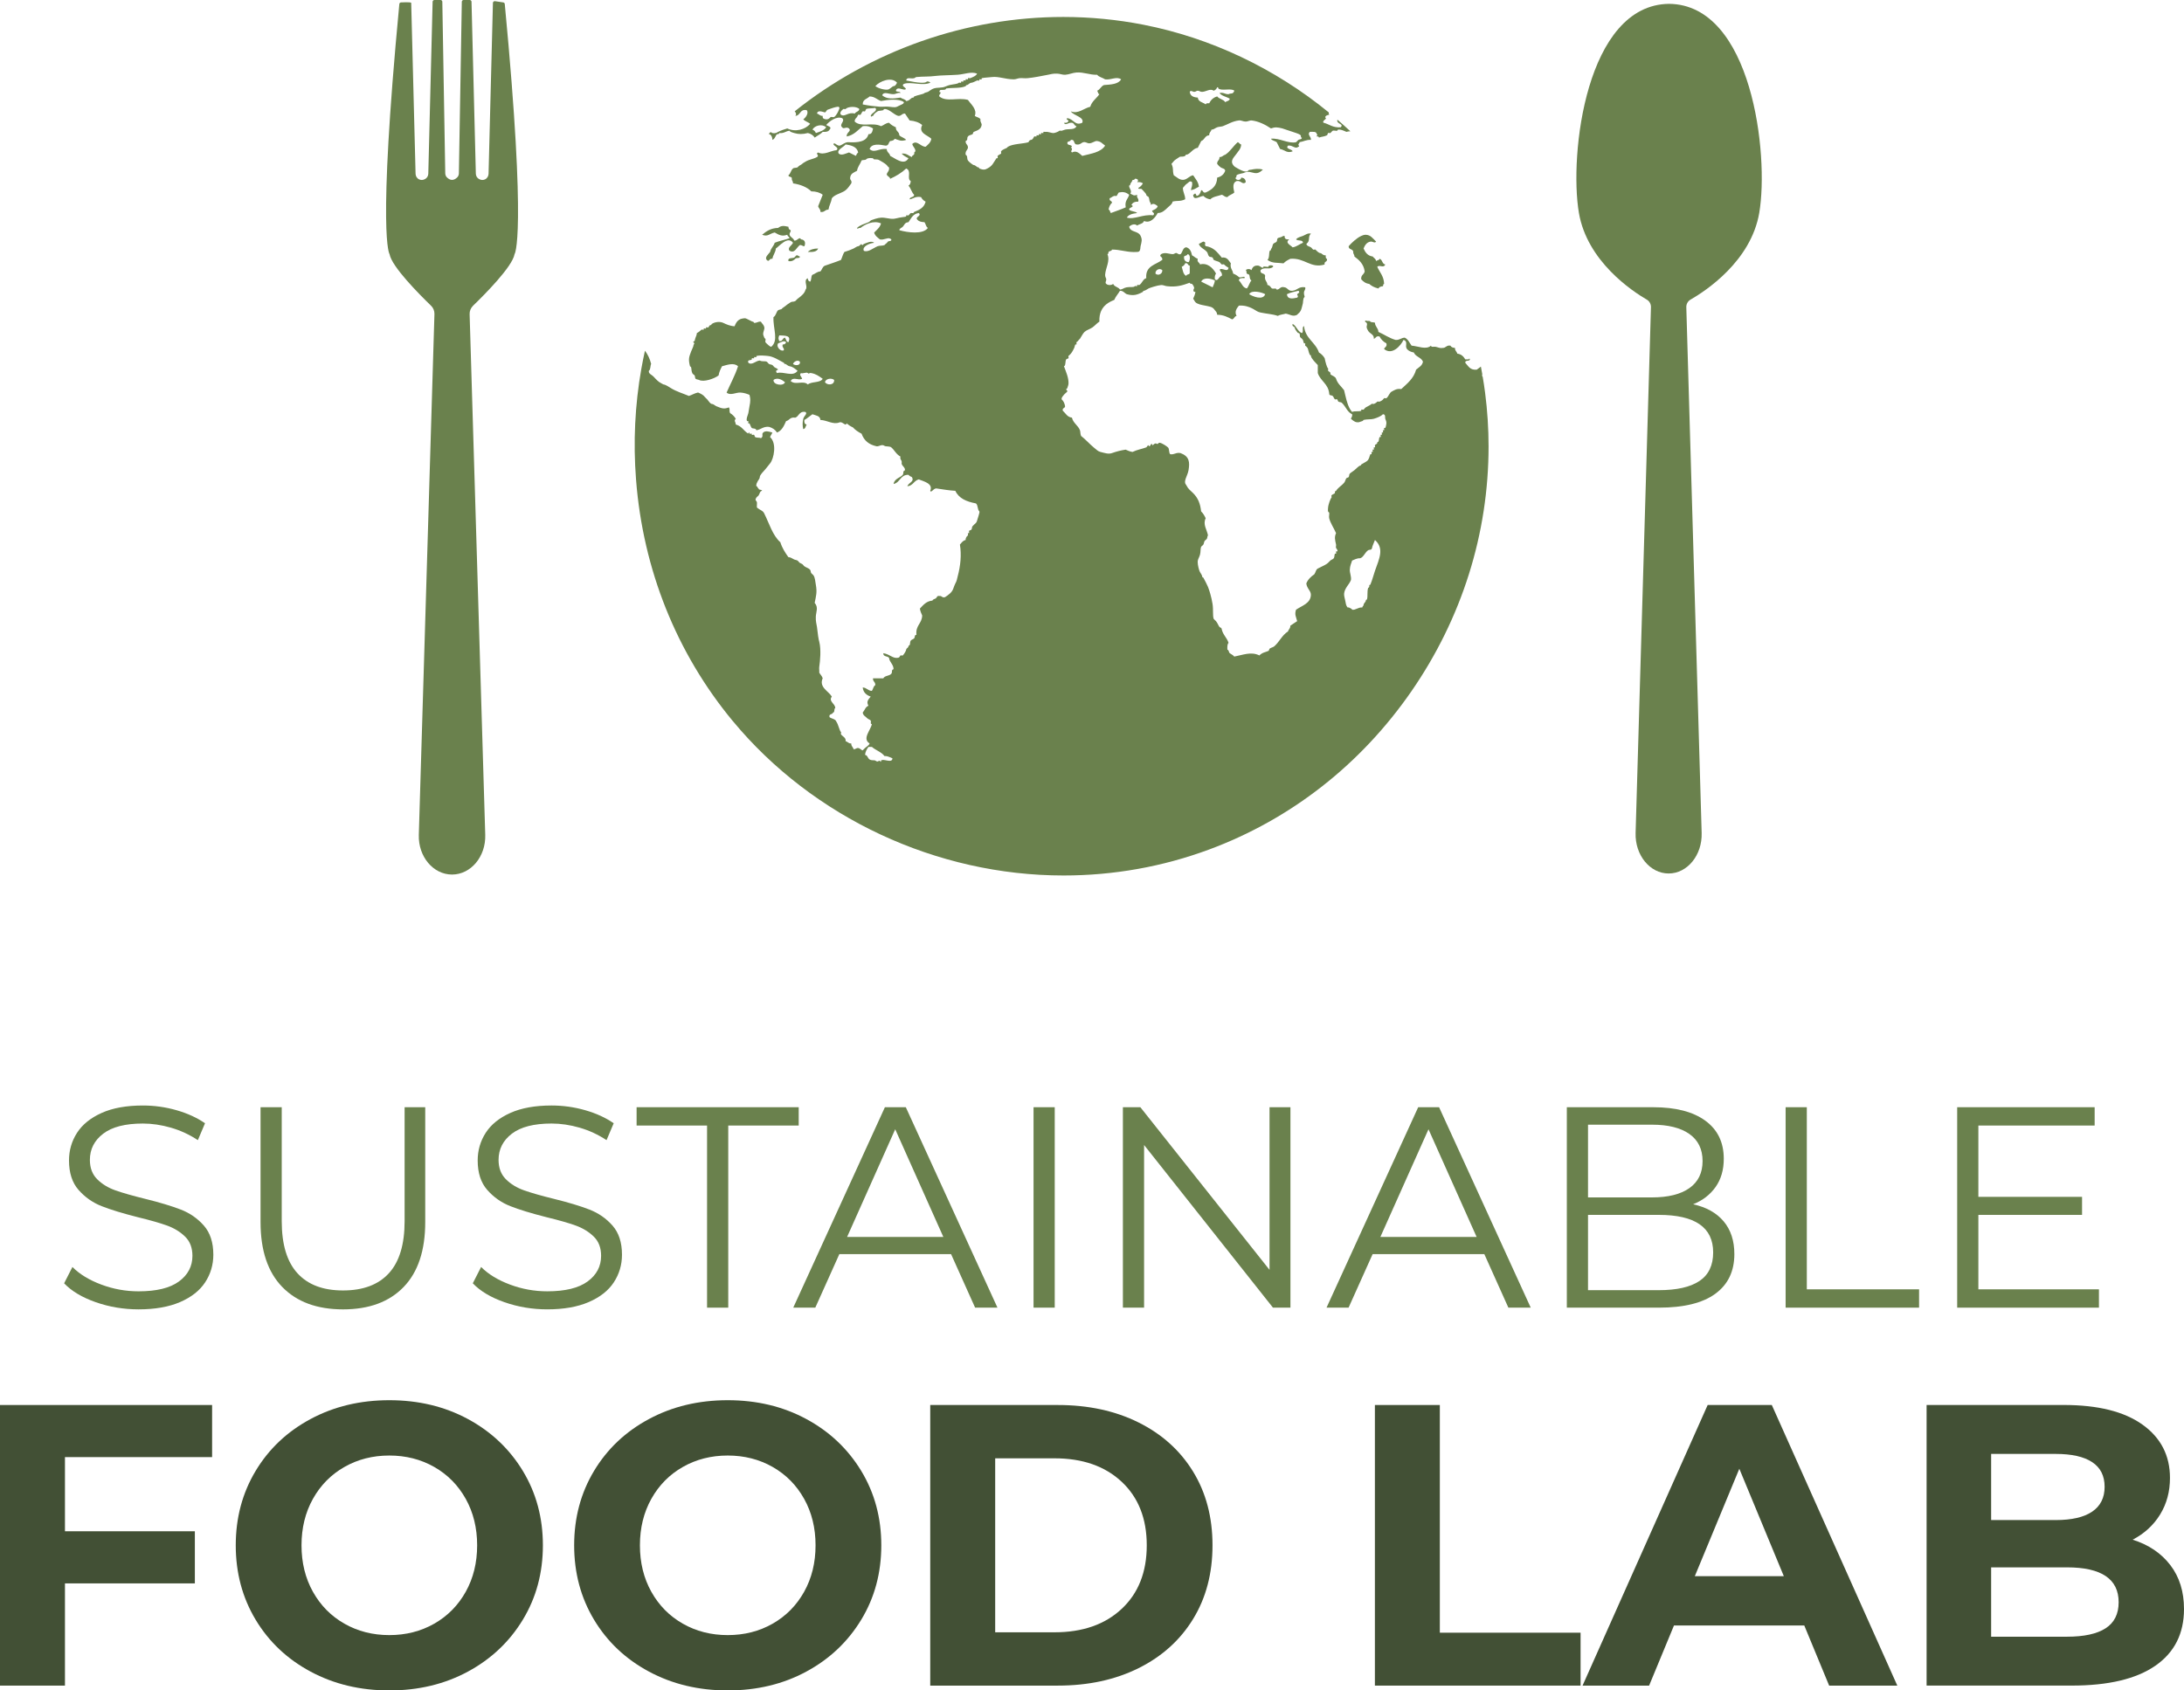
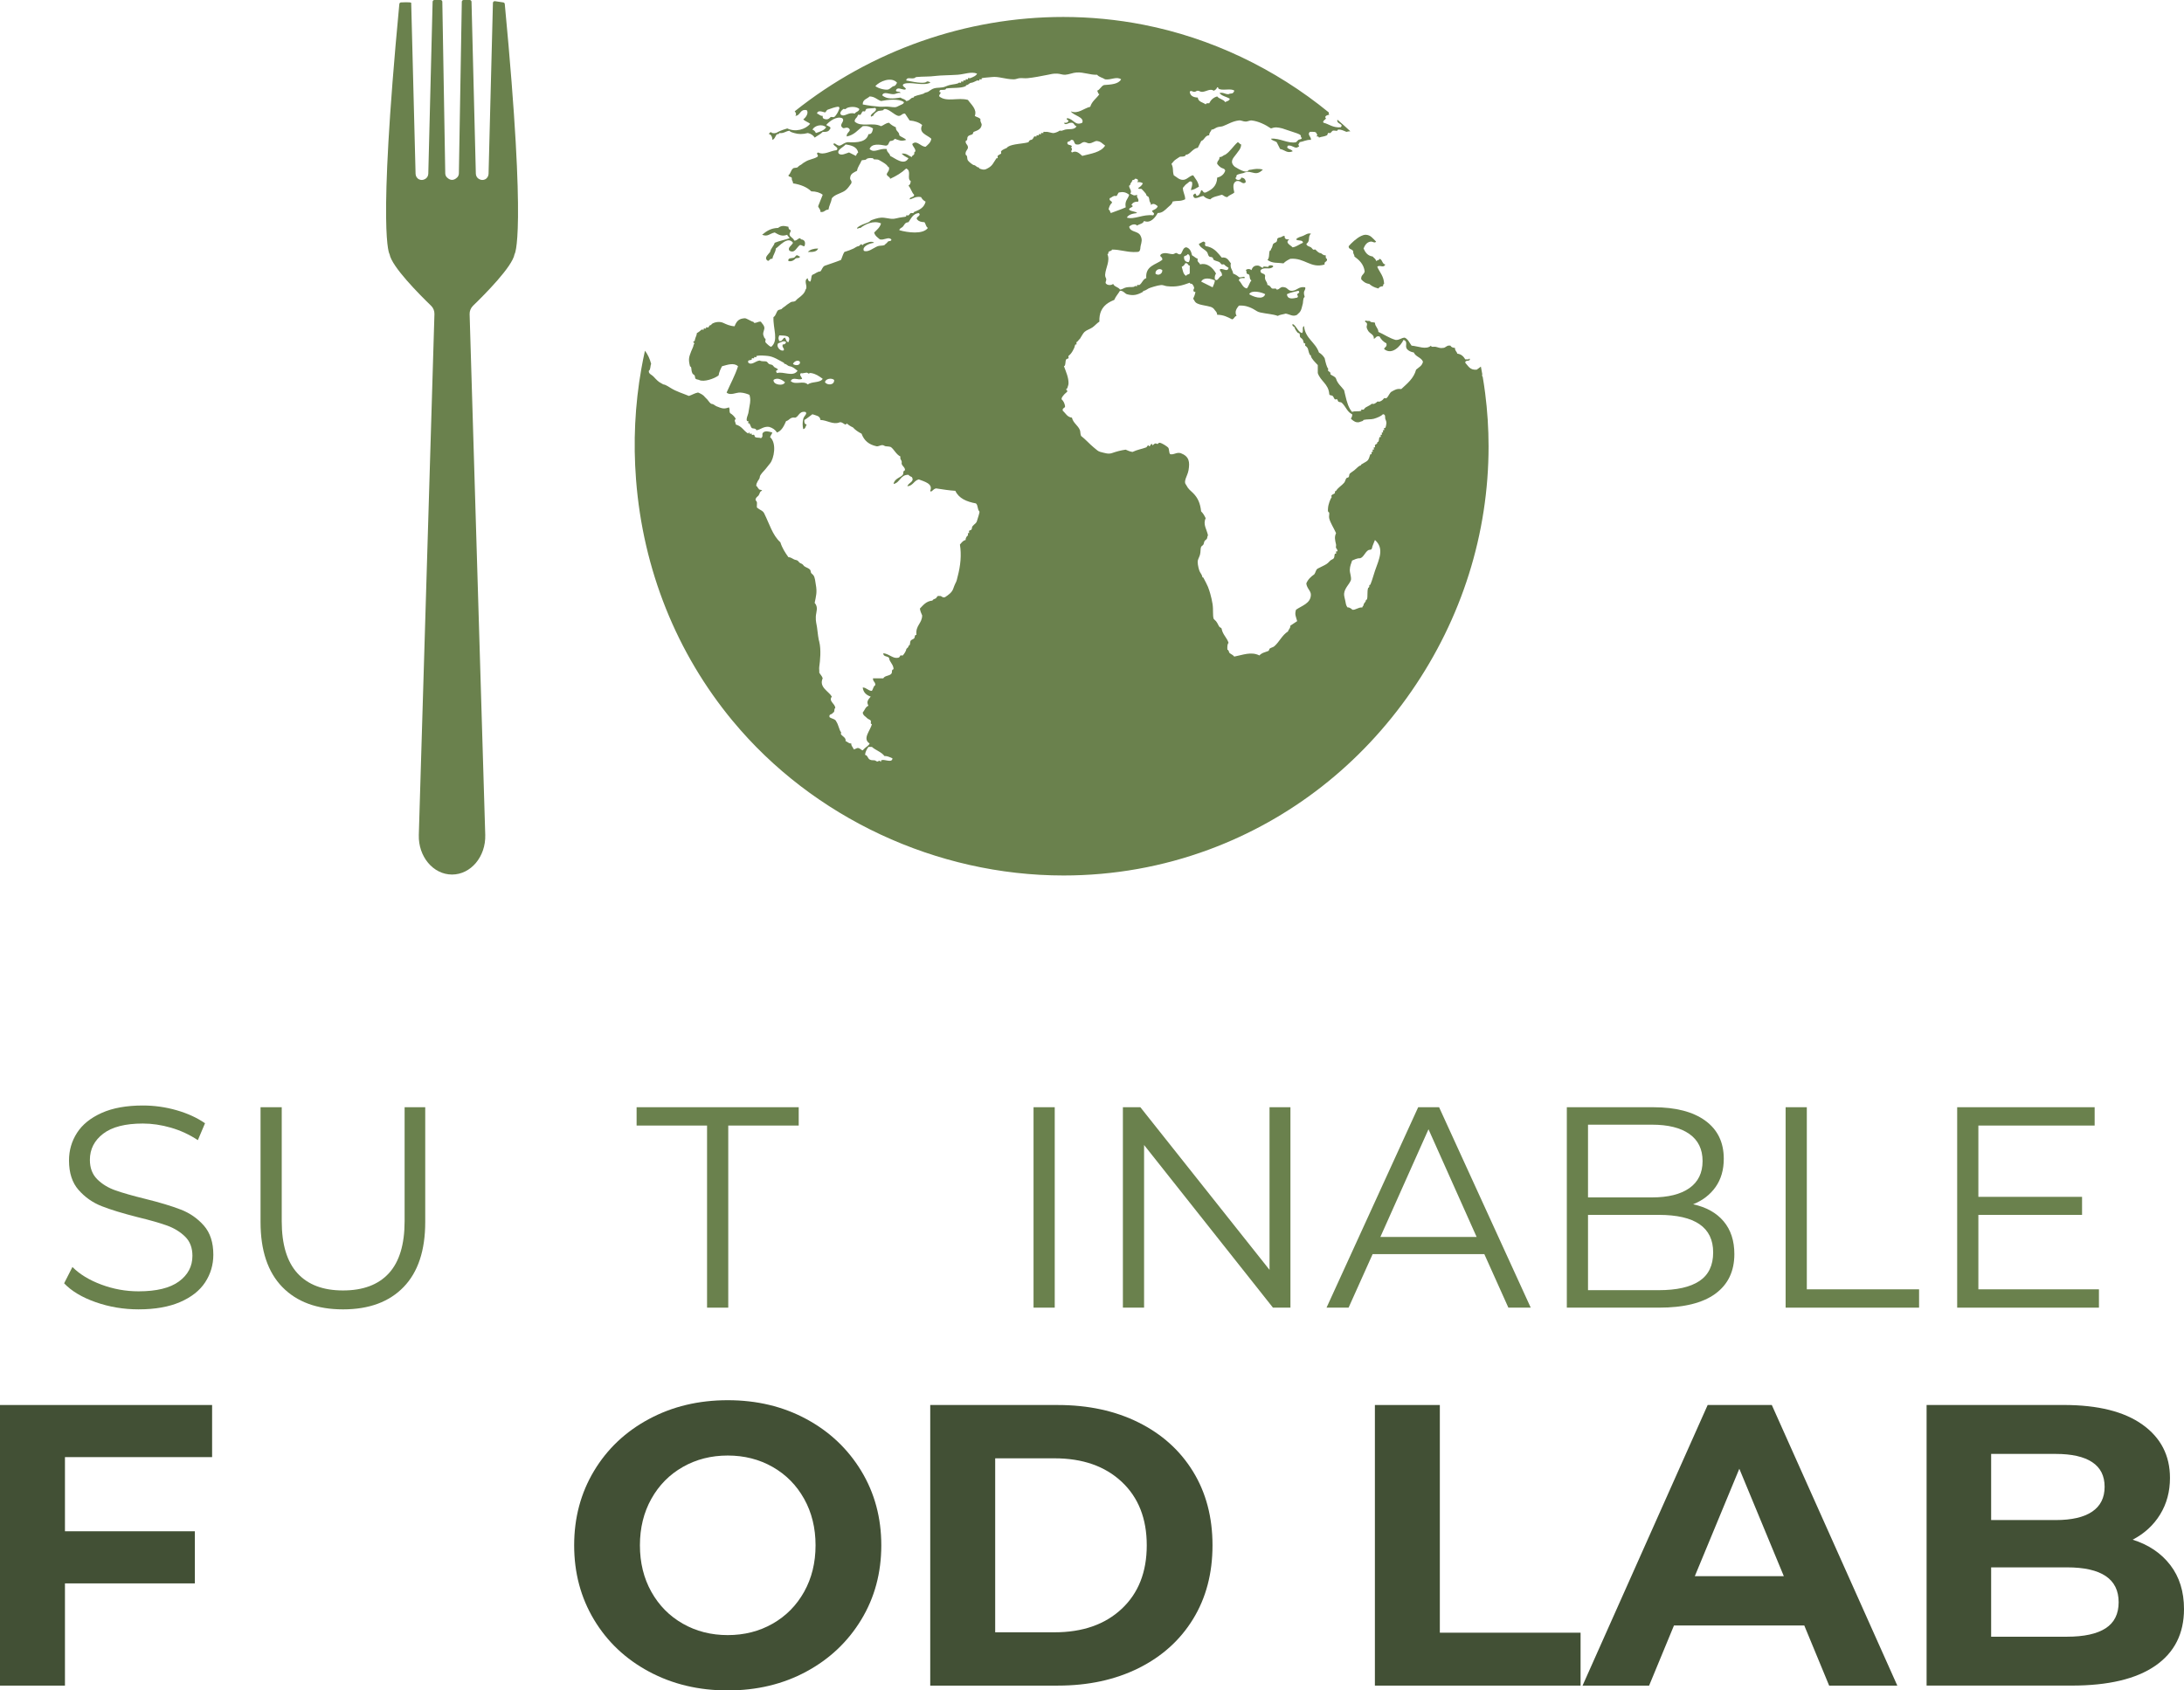
<svg xmlns="http://www.w3.org/2000/svg" id="Layer_2" data-name="Layer 2" viewBox="0 0 1758.2 1361.18">
  <defs>
    <style> .cls-1 { fill: #6a814d; } .cls-2 { fill: #425035; } .cls-3 { fill: none; } </style>
  </defs>
  <g id="Layer_1-2" data-name="Layer 1">
    <g>
      <path class="cls-3" d="m622.01,1181.23c-10.77-6.13-22.82-9.2-36.16-9.2s-25.39,3.06-36.15,9.2c-10.77,6.13-19.2,14.69-25.34,25.66-6.13,10.97-9.2,23.46-9.2,37.44s3.07,26.47,9.2,37.44c6.14,10.97,14.57,19.53,25.34,25.66,10.76,6.14,22.81,9.2,36.15,9.2s25.39-3.06,36.16-9.2c10.76-6.13,19.2-14.69,25.34-25.66,6.13-10.97,9.2-23.45,9.2-37.44s-3.07-26.47-9.2-37.44c-6.14-10.97-14.58-19.53-25.34-25.66Z" />
      <path class="cls-3" d="m902.99,1193.17c-13.44-12.59-31.47-18.89-54.06-18.89h-47.78v140.09h47.78c22.59,0,40.61-6.29,54.06-18.88,13.46-12.59,20.18-29.64,20.18-51.16s-6.72-38.57-20.18-51.16Z" />
      <path class="cls-3" d="m1193.43,292.14c-1.46-.65-1.84-.27-1.81.39.04.21.08.42.13.63.25.83.78,1.72.76,1.74-.1.08-.22.18-.36.29.39,2.01.76,4.02,1.12,6.04.28-1.7,1.07-4.01,1.08-5.41.01-.81-1.54-2.08-.92-3.68Z" />
      <path class="cls-3" d="m349.58,1181.23c-10.77-6.13-22.82-9.2-36.16-9.2s-25.39,3.06-36.15,9.2c-10.77,6.13-19.2,14.69-25.34,25.66-6.13,10.97-9.2,23.46-9.2,37.44s3.07,26.47,9.2,37.44c6.14,10.97,14.57,19.53,25.34,25.66,10.76,6.14,22.81,9.2,36.15,9.2s25.39-3.06,36.16-9.2c10.76-6.13,19.2-14.69,25.34-25.66,6.13-10.97,9.2-23.45,9.2-37.44s-3.07-26.47-9.2-37.44c-6.14-10.97-14.58-19.53-25.34-25.66Z" />
      <path class="cls-3" d="m1379.15,1008.47c0-20.14-14.6-30.2-43.8-30.2h-56.95v60.63h56.95c14.44,0,25.35-2.45,32.74-7.37,7.37-4.92,11.06-12.6,11.06-23.06Z" />
      <path class="cls-3" d="m1360.02,956.7c7.07-4.99,10.61-12.25,10.61-21.78s-3.54-16.79-10.61-21.79-17.14-7.5-30.2-7.5h-51.42v58.56h51.42c13.06,0,23.13-2.49,30.2-7.5Z" />
      <polygon class="cls-3" points="1111.25 996.02 1188.72 996.02 1149.98 909.32 1111.25 996.02" />
-       <polygon class="cls-3" points="720.68 909.32 681.95 996.02 759.42 996.02 720.68 909.32" />
      <path class="cls-3" d="m1663.95,1262.09h-61.01v55.84h61.01c13.77,0,24.16-2.26,31.15-6.78,6.99-4.52,10.49-11.51,10.49-20.98,0-18.72-13.87-28.08-41.64-28.08Z" />
      <polygon class="cls-3" points="1364.4 1269.19 1436.06 1269.19 1400.23 1182.68 1364.4 1269.19" />
      <path class="cls-3" d="m1684.28,1217.22c6.68-4.52,10.01-11.19,10.01-20.01s-3.34-15.44-10.01-19.85c-6.68-4.41-16.46-6.62-29.37-6.62h-51.97v53.26h51.97c12.91,0,22.69-2.26,29.37-6.78Z" />
      <path class="cls-1" d="m145.55,974c-7.3-2.84-16.86-5.72-28.7-8.65-9.99-2.45-17.95-4.73-23.86-6.8-5.92-2.08-10.83-5.08-14.75-9-3.93-3.92-5.88-9.11-5.88-15.56,0-8.61,3.57-15.64,10.72-21.1,7.14-5.45,17.78-8.18,31.94-8.18,7.37,0,14.9,1.12,22.59,3.34,7.69,2.23,14.91,5.58,21.68,10.03l5.76-13.6c-6.45-4.45-14.1-7.96-22.93-10.49s-17.86-3.8-27.09-3.8c-13.22,0-24.3,1.99-33.2,5.99-8.92,4-15.53,9.34-19.83,16.03-4.3,6.69-6.45,14.11-6.45,22.25,0,10,2.57,17.91,7.72,23.75,5.15,5.84,11.33,10.19,18.56,13.03,7.22,2.85,16.9,5.8,29.05,8.88,10.14,2.46,18.06,4.73,23.75,6.8,5.68,2.08,10.49,5.04,14.41,8.88,3.92,3.84,5.87,8.99,5.87,15.44,0,8.46-3.61,15.33-10.84,20.64-7.22,5.3-18.06,7.95-32.51,7.95-10.29,0-20.28-1.8-29.97-5.42-9.69-3.61-17.45-8.33-23.28-14.18l-6.69,13.14c5.99,6.3,14.48,11.37,25.47,15.22,10.99,3.84,22.48,5.76,34.47,5.76,13.22,0,24.36-1.96,33.44-5.88,9.06-3.92,15.79-9.22,20.17-15.91,4.38-6.69,6.57-14.1,6.57-22.25,0-9.83-2.54-17.64-7.61-23.41-5.07-5.76-11.26-10.06-18.56-12.91Z" />
      <path class="cls-1" d="m276.17,1054.35c20.9,0,37.15-6,48.75-17.99,11.61-11.99,17.41-29.43,17.41-52.34v-92.45h-16.6v91.76c0,18.75-4.23,32.74-12.69,41.96-8.45,9.22-20.75,13.83-36.88,13.83s-28.21-4.61-36.67-13.83-12.68-23.21-12.68-41.96v-91.76h-17.06v92.45c0,22.91,5.84,40.34,17.53,52.34,11.68,11.99,27.97,17.99,48.88,17.99Z" />
-       <path class="cls-1" d="m494.15,1032.56c4.38-6.69,6.57-14.1,6.57-22.25,0-9.83-2.54-17.64-7.61-23.41-5.07-5.76-11.26-10.06-18.56-12.91-7.3-2.84-16.86-5.72-28.7-8.65-9.99-2.45-17.95-4.73-23.86-6.8-5.92-2.08-10.83-5.08-14.75-9-3.93-3.92-5.88-9.11-5.88-15.56,0-8.61,3.57-15.64,10.72-21.1,7.14-5.45,17.78-8.18,31.94-8.18,7.37,0,14.9,1.12,22.59,3.34,7.69,2.23,14.91,5.58,21.68,10.03l5.76-13.6c-6.45-4.45-14.1-7.96-22.93-10.49s-17.86-3.8-27.09-3.8c-13.22,0-24.3,1.99-33.2,5.99-8.92,4-15.53,9.34-19.83,16.03-4.3,6.69-6.45,14.11-6.45,22.25,0,10,2.57,17.91,7.72,23.75,5.15,5.84,11.33,10.19,18.56,13.03,7.22,2.85,16.9,5.8,29.05,8.88,10.14,2.46,18.06,4.73,23.75,6.8,5.68,2.08,10.49,5.04,14.41,8.88,3.92,3.84,5.87,8.99,5.87,15.44,0,8.46-3.61,15.33-10.84,20.64-7.22,5.3-18.06,7.95-32.51,7.95-10.29,0-20.28-1.8-29.97-5.42-9.69-3.61-17.45-8.33-23.28-14.18l-6.69,13.14c5.99,6.3,14.48,11.37,25.47,15.22,10.99,3.84,22.48,5.76,34.47,5.76,13.22,0,24.36-1.96,33.44-5.88,9.06-3.92,15.79-9.22,20.17-15.91Z" />
      <polygon class="cls-1" points="586.27 1052.97 586.27 906.33 642.99 906.33 642.99 891.57 512.49 891.57 512.49 906.33 569.21 906.33 569.21 1052.97 586.27 1052.97" />
-       <path class="cls-1" d="m675.72,1009.85h89.92l19.36,43.11h17.99l-73.78-161.39h-16.83l-73.78,161.39h17.75l19.36-43.11Zm44.96-100.53l38.74,86.7h-77.47l38.73-86.7Z" />
      <rect class="cls-1" x="832.04" y="891.57" width="17.06" height="161.39" />
      <polygon class="cls-1" points="1022.02 1022.53 918.03 891.57 903.97 891.57 903.97 1052.97 921.03 1052.97 921.03 922 1024.78 1052.97 1038.85 1052.97 1038.85 891.57 1022.02 891.57 1022.02 1022.53" />
      <path class="cls-1" d="m1214.31,1052.97h17.99l-73.78-161.39h-16.83l-73.78,161.39h17.75l19.36-43.11h89.92l19.36,43.11Zm-103.05-56.95l38.73-86.7,38.74,86.7h-77.47Z" />
      <path class="cls-1" d="m1380.89,1041.78c10.22-7.45,15.33-18.1,15.33-31.93,0-10.76-2.87-19.56-8.64-26.4s-13.94-11.41-24.55-13.72c7.68-3.08,13.71-7.73,18.1-13.95,4.38-6.23,6.57-13.79,6.57-22.71,0-13.22-4.95-23.43-14.87-30.66-9.91-7.22-23.86-10.83-41.85-10.83h-69.63v161.39h74.25c19.97,0,35.08-3.73,45.3-11.18Zm-102.48-136.15h51.42c13.06,0,23.13,2.5,30.2,7.5s10.61,12.26,10.61,21.79-3.54,16.79-10.61,21.78c-7.07,5-17.14,7.5-30.2,7.5h-51.42v-58.56Zm0,133.26v-60.63h56.95c29.2,0,43.8,10.07,43.8,30.2,0,10.46-3.69,18.14-11.06,23.06-7.39,4.92-18.29,7.37-32.74,7.37h-56.95Z" />
      <polygon class="cls-1" points="1454.55 891.57 1437.49 891.57 1437.49 1052.97 1544.93 1052.97 1544.93 1038.21 1454.55 1038.21 1454.55 891.57" />
      <polygon class="cls-1" points="1689.72 1038.21 1592.66 1038.21 1592.66 978.27 1676.13 978.27 1676.13 963.74 1592.66 963.74 1592.66 906.33 1686.27 906.33 1686.27 891.57 1575.6 891.57 1575.6 1052.97 1689.72 1052.97 1689.72 1038.21" />
      <polygon class="cls-2" points="0 1357.31 52.29 1357.31 52.29 1275 156.87 1275 156.87 1233.03 52.29 1233.03 52.29 1173.32 170.75 1173.32 170.75 1131.36 0 1131.36 0 1357.31" />
-       <path class="cls-2" d="m376.69,1142.66c-18.71-10.11-39.81-15.17-63.27-15.17s-44.59,5.06-63.42,15.17c-18.84,10.11-33.58,24.05-44.23,41.8-10.65,17.75-15.98,37.72-15.98,59.88s5.33,42.12,15.98,59.88c10.65,17.75,25.39,31.69,44.23,41.8,18.83,10.12,39.96,15.17,63.42,15.17s44.55-5.05,63.27-15.17c18.72-10.11,33.46-24.05,44.23-41.8,10.76-17.75,16.13-37.71,16.13-59.88s-5.37-42.12-16.13-59.88c-10.77-17.75-25.5-31.69-44.23-41.8Zm-1.77,139.12c-6.14,10.97-14.58,19.53-25.34,25.66-10.77,6.14-22.82,9.2-36.16,9.2s-25.39-3.06-36.15-9.2c-10.77-6.13-19.2-14.69-25.34-25.66-6.13-10.97-9.2-23.45-9.2-37.44s3.07-26.47,9.2-37.44c6.14-10.97,14.57-19.53,25.34-25.66,10.76-6.13,22.81-9.2,36.15-9.2s25.39,3.06,36.16,9.2c10.76,6.13,19.2,14.69,25.34,25.66,6.13,10.97,9.2,23.46,9.2,37.44s-3.07,26.47-9.2,37.44Z" />
      <path class="cls-2" d="m649.12,1142.66c-18.71-10.11-39.81-15.17-63.27-15.17s-44.59,5.06-63.42,15.17c-18.84,10.11-33.58,24.05-44.23,41.8-10.65,17.75-15.98,37.72-15.98,59.88s5.33,42.12,15.98,59.88c10.65,17.75,25.39,31.69,44.23,41.8,18.83,10.12,39.96,15.17,63.42,15.17s44.55-5.05,63.27-15.17c18.72-10.11,33.46-24.05,44.23-41.8,10.76-17.75,16.13-37.71,16.13-59.88s-5.37-42.12-16.13-59.88c-10.77-17.75-25.5-31.69-44.23-41.8Zm-1.77,139.12c-6.14,10.97-14.58,19.53-25.34,25.66-10.77,6.14-22.82,9.2-36.16,9.2s-25.39-3.06-36.15-9.2c-10.77-6.13-19.2-14.69-25.34-25.66-6.13-10.97-9.2-23.45-9.2-37.44s3.07-26.47,9.2-37.44c6.14-10.97,14.57-19.53,25.34-25.66,10.76-6.13,22.81-9.2,36.15-9.2s25.39,3.06,36.16,9.2c10.76,6.13,19.2,14.69,25.34,25.66,6.13,10.97,9.2,23.46,9.2,37.44s-3.07,26.47-9.2,37.44Z" />
      <path class="cls-2" d="m916.56,1145.4c-18.83-9.36-40.51-14.04-65.04-14.04h-102.65v225.95h102.65c24.53,0,46.21-4.68,65.04-14.04,18.83-9.36,33.46-22.54,43.9-39.54,10.43-17,15.65-36.8,15.65-59.39s-5.22-42.39-15.65-59.39c-10.44-17-25.07-30.18-43.9-39.54Zm-13.56,150.1c-13.44,12.59-31.47,18.88-54.06,18.88h-47.78v-140.09h47.78c22.59,0,40.61,6.3,54.06,18.89,13.46,12.59,20.18,29.65,20.18,51.16s-6.72,38.57-20.18,51.16Z" />
      <polygon class="cls-2" points="1159.12 1131.36 1106.84 1131.36 1106.84 1357.31 1272.42 1357.31 1272.42 1314.7 1159.12 1314.7 1159.12 1131.36" />
      <path class="cls-2" d="m1374.73,1131.36l-100.72,225.95h53.58l20.02-48.42h104.9l20.02,48.42h54.87l-101.03-225.95h-51.64Zm-10.34,137.83l35.83-86.5,35.83,86.5h-71.66Z" />
      <path class="cls-2" d="m1747.22,1260.31c-7.32-9.58-17.42-16.41-30.34-20.5,9.47-4.95,16.84-11.73,22.12-20.34,5.27-8.61,7.91-18.4,7.91-29.38,0-18.07-7.37-32.38-22.12-42.93-14.74-10.54-35.88-15.82-63.42-15.82h-110.39v225.95h116.85c29.48,0,51.9-5.33,67.3-15.98,15.38-10.65,23.07-25.87,23.07-45.67,0-13.99-3.66-25.77-10.98-35.34Zm-144.28-89.57h51.97c12.91,0,22.69,2.21,29.37,6.62,6.68,4.41,10.01,11.03,10.01,19.85s-3.34,15.49-10.01,20.01c-6.68,4.52-16.46,6.78-29.37,6.78h-51.97v-53.26Zm92.16,140.41c-6.99,4.52-17.38,6.78-31.15,6.78h-61.01v-55.84h61.01c27.76,0,41.64,9.36,41.64,28.08,0,9.47-3.5,16.46-10.49,20.98Z" />
      <path class="cls-1" d="m346.97,246.12c1.85,1.79,2.85,4.23,2.77,6.77l-12.58,419.42c-.52,17.41,11.56,31.9,26.74,31.9s27.26-14.49,26.74-31.9l-12.58-419.36c-.08-2.53.93-4.98,2.77-6.77,9.47-9.15,31.68-31.52,33.38-41.46,0,0,10.08-12.61-7.85-201.49-.06-.65-.57-1.19-1.24-1.29l-6.61-.99c-.88-.13-1.67.52-1.69,1.38l-3.52,137.63c-.05,1.92-1.15,3.73-2.95,4.52-1.27.56-2.9.72-4.76-.33-1.56-.88-2.49-2.54-2.53-4.3l-3.48-138.46c-.02-.78-.67-1.4-1.47-1.4h-4.87c-.8,0-1.46.63-1.47,1.41l-2.36,138.12c-.02,1.06-.36,2.09-.98,2.93-1.07,1.17-2.1,1.84-3.08,2.15-.07.02-.14.04-.21.06-.12.03-.23.06-.35.08-.1.02-.2.03-.29.04-.1.01-.19.02-.28.03-.1,0-.2,0-.3,0-.1,0-.2,0-.29,0-.09,0-.19-.02-.28-.03-.1-.01-.2-.03-.29-.04-.11-.02-.23-.05-.35-.08-.07-.02-.14-.04-.21-.06-.97-.31-2.01-.99-3.08-2.15-.62-.85-.96-1.88-.98-2.93l-2.36-138.12c-.01-.78-.67-1.41-1.47-1.41h-4.87c-.8,0-1.45.62-1.47,1.4l-3.48,138.46c-.04,1.76-.97,3.41-2.53,4.3-1.86,1.05-3.49.88-4.76.33-1.8-.79-2.9-2.6-2.95-4.52l-3.52-137.63c-.02-.86-8.31-.39-8.31-.39-.67.1-1.18.63-1.24,1.29-17.93,188.88-7.85,201.49-7.85,201.49,1.7,9.92,23.81,32.21,33.32,41.4Z" />
-       <path class="cls-1" d="m1325.7,241.24c2.16,1.25,3.45,3.59,3.38,6.09l-12.36,423.43c-.52,17.79,11.49,32.6,26.59,32.6s27.11-14.81,26.59-32.6l-12.36-423.4c-.07-2.51,1.23-4.86,3.41-6.11,11.79-6.75,48.7-30.76,55.33-69.92,7.91-46.73-5.75-167.52-72.61-168.24-66.86.72-80.52,121.5-72.61,168.24,6.62,39.14,43.01,63.15,54.64,69.92Z" />
      <path class="cls-1" d="m1067.32,205.61c-2.65.13-2.97-1.76-4.6-1.84-1.14-.06-3.23-2.21-3.68-2.76-.24-.28-1.5.18-1.84,0-.52-.29-1.27-1.48-1.84-1.84-1.28-.82-3.37-.95-3.68-2.77,3.52-2.52.85-5.69,3.68-8.28-2.86-.6-4.29.99-6.44,1.84-1.72.69-4.19,1.05-5.52,2.77,1.18,1.58,5.5.02,5.52,2.76-2.89,1.1-4.87,3.11-8.28,3.69-2.05-2.07-6.39-3.69-2.77-6.45-2.41.25-3.96-.34-3.68-2.77-1.31-.15-1.95.58-2.76.93-.69.29-2.1.4-2.76.92-.77.59-.35,1.93-.93,2.76-.52.76-2.25,1.05-2.76,1.84-.48.76-.63,2.14-.92,2.77-.23.5-.9,1.41-.92,1.84-.05.96-.78.54-.93.92-.91,2.35-.02,5.57-1.84,7.36,4.05,2.99,7.98,2.04,12.89,2.76,1.48-1.59,3.45-2.69,5.52-3.67,11.68-.95,16.28,8.02,27.61,4.6-.68-2.83,2.53-1.77,1.84-4.6-1.08-.16-1-1.46-.92-2.77Z" />
      <path class="cls-1" d="m623.66,187.2c3.2,1.81,5.71,3.46,10.13,1.84.22,1.31,1.52,1.55,1.84,2.76-3.82,1.4-8.28,2.14-11.96,3.68-.82,2.86-3.08,4.29-3.68,7.37-1.29,1.79-4.6,4.33-2.76,6.44,2.16,2.25,1.71-1.37,4.6-.92.5-3.2,2.46-4.9,2.76-8.29,3-2,9.58-10.3,13.81-4.6-.89,2.2-4.88,4.06-2.76,6.45,4.28,2.35,5.58-2.71,8.28-4.6,1.75-.21,2.04,1.04,3.69.92.97-2.44.69-5.24-2.76-5.52-1.29-2.69-3.17,1.63-5.52.92-.63-2.14-3.07-2.46-3.69-4.6-.2-1.75,1.04-2.03.92-3.68-1.16-.38-1.88-1.19-1.84-2.77-3.61-.84-5.74-1.12-8.29.92-5.98.16-9.55,2.72-12.89,5.52,4.67,1.87,5.95-1,10.13-1.84Z" />
      <path class="cls-1" d="m589.93,580.6c64.47,77.88,164,124.37,266.24,124.37,40.35,0,79.79-7.04,117.23-20.92,65.77-24.39,122.08-68.45,162.84-127.41,40.63-58.78,62.11-126.97,62.11-197.2,0-14.27-.93-28.73-2.77-43-.55-4.26-1.21-8.66-1.95-13.03-.07-.07-.13-.14-.21-.23-.23-.24-.29-.67-.25-1.22h0c0-.07,0-.13.02-.2.02-.17.05-.35.08-.54-.35-2.02-.73-4.03-1.12-6.04-.65.52-1.75,1.41-3.33,2.48-5.47.56-6.81-3.01-9.2-5.52-.39-2.54,3.44-.86,3.68-2.76-.17-1.05-.92-.51-.92,0h-2.77c-1.39-2.29-3.15-4.21-6.44-4.61-.39-1.75-1.99-2.31-1.84-4.6-1.71-.13-3.08-.61-3.68-1.84-3.37-.6-3.52,1.99-6.45,1.84-1.93.42-3.74-.61-5.52-.93-1.43-.24-3.53.58-3.68-.92-3.93,3.57-10.36.4-15.64,0-1.71-2.29-2.78-5.19-5.52-6.44-2.94.14-4.05,2.09-7.37,1.84-5.23-1.52-9.09-4.41-13.81-6.45-.13-3.25-2.63-4.11-2.77-7.35-.78-.59-3.08-.2-3.67-.93-1.02-1.23-1.66.07-3.69-.92-2.24,1.41,1.63.82.92,3.68-.4,1.59-.53,2.07.92,4.6,1.36,2.39,5.01,2.93,4.6,6.44,1.75-.39,1.67-2.63,4.6-1.84,1.26,2.43,3.11,4.27,5.52,5.52.79,2.94-1.45,2.85-1.84,4.6,6.43,5.28,13.35-2.61,15.64-7.36,4.03,1.41.78,4.62,2.76,7.36,1.29,1.47,3.17,2.35,5.52,2.77,1.43,3.49,5.95,3.87,7.37,7.37-.6,3.38-3.39,4.58-5.52,6.44-1.97,7.24-7.2,11.2-11.96,15.65-3.61-.54-5.35.79-7.37,1.84-2.22.97-2.54,3.86-4.6,5.52-.31.25-1.58-.31-1.84,0-.75.92-1.3,1.65-2.69,2.33h0c-.29.14-.61.29-.99.42-.11.05-.35.03-.62,0h0c-.49-.06-1.08-.16-1.21,0-.12.15-.24.28-.39.41h0c-.08.09-.16.16-.26.24-.6.51-1.32.9-2.11,1.2-.33.12-1.64-.26-1.84,0-.65.8-2.37,1.5-4.6,2.76-.92.52-1.14,1.35-1.84,1.84-.34.23-1.6-.3-1.84,0-.07.08.09.88,0,.92-2.41.84-5.05-.06-7.37.92-.59-.66-1.12-1.38-1.6-2.16-.02-.03-.04-.07-.06-.1-2.5-4.18-3.46-9.88-4.79-15.23-2.19-3.03-5.23-5.2-6.44-9.2-.73-2.04-3.22-2.31-4.61-3.69.5-1.89-1.29-1.97-1.84-2.77-.22-.33.3-1.59,0-1.84-.99-.82-2.09-5.1-2.76-8.28-1.14-1.93-2.67-3.46-4.6-4.6-2.75-8.31-10.98-11.12-11.98-21.17-2.07.38-.02,4.88-1.83,5.52-3.52-1.39-4.14-5.68-7.37-7.36-.79,2.45,1.73,1.63,1.84,3.68.01.35,2.02,3.64,2.76,3.68,2.03.1.48,2.58,1.84,3.69.9.74,1.18.81,1.84,1.84.2.31.61,2.52.92,2.76.11.09.87-.11.93,0,.16.34-.27,1.62,0,1.84.9.74,1.18.81,1.84,1.84.67,1.04.65,2.94,1.84,5.52.2.44.87-.08.92.92.11,1.99,3.65,5.37,5.52,7.37v6.44c2.15,6.45,8.51,8.68,9.21,16.57-.08,1.74,1.82,1.09,2.76,1.84.75.6,1.07,2.22,1.84,2.76.33.23,1.6-.3,1.84,0,.23.27.65,1.67.92,1.84.97.59,1.99.22,2.77.92,1.74,1.58,2.9,3.77,4.31,5.7.03.03.05.06.07.09,1.05,1.41,2.24,2.66,3.9,3.41.39,1.92-.63,2.44-.92,3.68,1.06.98,2.92,2.57,4.6,2.76.5.06,1.35.12,1.84,0,.81-.2,1.58-.62,2.76-.92.7-.17.75-.88.93-.92,2.79-.69,6.08-.27,8.28-.92,3.11-.91,5.98-2.2,7.36-3.68,2.36.15,1.54,2.67,1.84,3.68.32,1.11.99,1.85.92,3.69-.02.59-.52,3.35-.92,3.68-.12.09-.86-.12-.92,0-.16.33.27,1.62,0,1.84-.1.09-.87-.12-.92,0-.16.33.27,1.62,0,1.84-.11.09-.86-.12-.92,0-.16.33.27,1.62,0,1.84-.1.09-.87-.12-.92,0-.16.33.26,1.61,0,1.84-.11.09-.88-.11-.93,0-.59,1.28-.24,2.41-.92,3.68-.26.48-.87-.11-.92.92-.06,1.2-1.42,1.14-1.84,1.84-.2.33.29,1.6,0,1.84-.1.08-.86-.12-.92,0-.16.33.27,1.62,0,1.84-.12.09-.86-.12-.93,0-.17.33.28,1.61,0,1.84-.1.08-.86-.12-.92,0-.16.33.27,1.62,0,1.84-.1.08-.87-.12-.92,0-.88,1.9-.84,4.03-2.77,5.52-1.24.94-2.84,1.6-4.6,2.77-.52.33.14.86-.92.92-.86.05-3.16,2.49-4.6,3.68-1.18.97-2.87,1.9-3.68,2.76-.69.74-.27,1.9-.92,2.77-.33.45-1.54.5-1.84.92-.84,1.21-.86,2.52-1.84,3.69-1.94,2.29-4.61,3.6-6.44,6.44-.33.51-.87-.14-.93.92,0,.16.1.8,0,.92-.53.68-2.37,1.14-2.76,1.84-.18.35.27,1.61,0,1.84-.82.67-2.61,5.53-2.77,8.28-.03.73-.21,2.07,0,2.77.14.47.93.98.93.92.23,1.47-.36,3.16,0,4.61.93,3.82,3.59,7.61,5.52,11.96-1.46,3.22-.86,5.47,0,9.2.18.8-.33,2.01,0,2.77,0,0,1.8,2.03.92,2.76-.1.08-.87-.11-.92,0-.16.33.26,1.62,0,1.84-.11.08-.88-.1-.93,0-.53,1.17-.18,2.62-.92,3.69-.58.82-2.05,1.12-2.77,1.84-1.46,1.46-2.1,2.4-4.6,3.69-1.4.72-3.45,1.73-5.52,2.76-1.61.84-1.68,3.22-2.76,4.6-2.71,1.88-5.12,4.09-6.45,7.36.48,4.2,3.77,5.9,3.68,9.2-.16,6.86-7.13,8.64-11.96,11.97-1.28,4.02-.03,5.44.92,9.2-1.94,1.13-3.59,2.54-5.52,3.68.14,2.29-1.45,2.84-1.84,4.6-4.74,2.9-6.96,8.43-11.05,11.96-.92.8-2.5,1.03-3.69,1.84-.33.23-.62,1.71-.92,1.84-2.37,1.07-5.3,1.37-7.37,3.69-6.72-3.33-13.31-.37-20.25.92-.9-1.24-2.45-1.84-3.68-2.76-.79-.74-.54-2.52-1.84-2.77-.12-2.26-.14-4.43.93-5.52-1.33-4.2-4.56-6.49-5.52-11.05.01-1.14-1.37-1.22-1.84-1.84-.97-1.27-1.39-2.94-2.77-4.6-.27-.34-1.73-1.55-1.84-1.84-.95-2.72-.17-7.27-.92-11.96-.4-2.54-1.12-5.79-1.84-8.28-.39-1.35-1.12-3.73-1.84-5.52-.54-1.33-2.42-5.07-3.69-7.37-.26-.48-.86.12-.92-.92-.05-.81-1.05-2.45-1.84-3.68-.68-1.07-1.86-5.46-1.84-8.29.01-1.78,1.24-3.44,1.84-5.52.67-2.35.27-4.84.92-6.45.18-.44,1.45-1.17,1.84-1.84.47-.8.39-1.77.93-2.76.31-.59,1.56-1.33,1.84-1.84.56-1.05.24-1.92.92-2.76-.77-4.52-4.31-8.83-1.84-13.81-.99-2.09-2.09-4.05-3.68-5.52-.69-6.32-2.47-10.76-6.45-14.73-2.3-2.3-3.78-3.05-5.52-6.45-.33-.65-.8-.98-.92-1.84-.29-2.05.81-4.31,1.74-6.69.2-.5.38-1.01.54-1.52.2-.63.37-1.27.48-1.92,1.09-6.6.68-11.15-6.44-13.81-3.79-.73-4.73,1.41-8.28.93-1.29-1.18-.57-4.35-1.84-5.52-1.1-1.03-4.68-3.37-6.44-3.69-1.37-.25-1.37.9-1.84.92-1.39.07-1.16-1.01-2.77,0-.08.05-1.12.93-.95.93-1.06.25-.52-.86-.9-.93-.27-.05-.48.03-.67.2-.31.27-.54.75-.74,1.12-.14.27-.28.49-.42.52-.67.14-1.13-.84-.92-.92-.92.31-1.29,1.63-1.84,1.84-3.33,1.27-7.18,1.82-11.05,3.68-2.15-.31-3.8-1.1-5.52-1.84-3.95.56-7.2,1.43-11.04,2.76-2.87.99-5.52,0-9.21-.92-.11-.03-.22-.06-.31-.09h0c-1.8-.53-2.68-1.53-5.2-3.59-3.25-2.67-6.55-6.45-10.12-9.21-.04-.08-.07-.16-.1-.25-.59-1.52-.39-3.24-.82-4.35-1.56-3.99-5.39-5.62-6.45-10.13-3.86-.44-5.03-3.57-7.35-5.52-.67-2.51,1.83-1.85,1.84-3.68-.41-2.35-1.29-4.23-2.77-5.52-.24-1.6,1.02-2.57,1.84-3.69.59-.8,2.5-2.16,2.77-2.76.23-.52-1.13-1.07-.93-1.84.02-.08.79-.33.93-.93.34-1.5.88-2.04.92-3.68.1-4.62-1.99-9.16-3.68-13.81,1.56-.09.89-4.26,1.84-5.52.35-.45,1.54-.5,1.84-.92.24-.33-.3-1.59,0-1.84,1.38-1.12,2.43-2.22,3.68-4.6.31-.59.52-1.22.92-1.84.2-.31.62-2.52.92-2.76.1-.09.87.11.92,0,.17-.34-.26-1.62,0-1.84.91-.74,1.18-.81,1.84-1.84.34-.54.69-.57.92-.92,1.27-1.84,2.29-4.24,3.69-5.52,1.71-1.57,4.47-2.26,6.44-3.67,2.16-1.55,3.39-3.27,5.52-4.61-.14-3.45.37-6.24,1.38-8.54.29-.68.64-1.32,1.03-1.92,1.65-2.58,4.03-4.41,6.84-5.82.67-.35,1.37-.66,2.09-.95.21-.09.42-.17.63-.26,1.17-2.82,3.13-4.84,4.6-7.36,2.8-.04,3.58,1.94,5.52,2.76,5.03,1.43,8.32.69,12.89-1.84.48-.27-.12-.87.92-.92.81-.05,2.45-1.05,3.68-1.84.67-.43,7.18-2.56,10.13-2.77,1.58-.11,3.03.74,4.6.92,7.89.9,12.4-.62,18.41-2.77.03.9,1.12.71,1.84.92.88.97,1.21,1.51,1.44,2.19l.07.21c.1.35.2.74.33,1.25-.25-.53-1.86,3.18.93,2.8-.3,2.15-1.1,3.8-1.84,5.52.73.82,1.09,1.95,1.84,2.76.76.8,1.9,1.33,3.29,1.75h0c2.45.73,5.64,1.1,8.66,1.94,1.48.41,2.63,1.1,3.69,2.77.58.9,1.69,1.34,1.84,3.67,5.17.05,8.53,1.9,11.97,3.69,1.87-.27,1.8-2.49,3.68-2.76-1.9-3.44.08-6.03,1.84-8.28,2.16-.16,4.11.03,5.9.46,0,0,.01,0,.02,0,.84.2,1.63.45,2.41.75,2.26.85,4.32,2.06,6.39,3.38,1.22.78,3.79,1.24,6.64,1.67,2.15.33,4.47.64,6.5,1.06,1.3.26,2.48.57,3.43.95,1.74-1.03,4.35-1.18,6.44-1.84,3.42.59,5.79,2.8,9.2.92.44-.68,1.35-1.23,1.84-1.83,1.08-1.32,1.44-2.22,1.97-4.3.22-.81.46-1.8.78-3.07.13-.51.21-4.03.92-4.61,1.24-1.01-.33-1.12,0-4.6.09-.88,1.47-2.03.93-3.69-5.16-.87-6.24,2.35-10.13,2.77-3.57.49-3.79-2.35-6.45-2.77-3.81-1.05-3.58,1.94-6.45,1.84-.17-1.52-2.45-.41-3.68-.92-.78-.33-1.64-2.72-3.68-2.77-.05-3.02-2.61-3.52-1.84-7.36-.17-2.6-4.38-1.15-3.68-4.61,3.17-3.12,7.09.22,10.12-2.76.66-1.49-4.34-1.49-3.68,0-1.33.5-4.76-1.08-4.6.92-1.75-.39-2.31-1.99-4.6-1.84-2.75,0-3.87,1.66-4.6,3.68h-.01c-1.2-1.18-3.39-1.17-4.59,0,.97.38.33,1.97.92,2.77.27.37,1.65.58,1.84.92.73,1.35.14,3.69,1.84,4.6-1.6,1.78-2.08,4.67-3.68,6.45-1.43-.27-2.38-1.04-3.14-1.99h0c-1.15-1.44-1.89-3.28-3.29-4.47.07-.99.63-1.49,1.46-1.71.85-.23,1.98-.19,3.13-.12.64-1.9-1.73-.79-3.35-.63-.54.05-1,0-1.24-.29-.16-.19-.67-.59-1.35-1.05-.27-.2-.58-.39-.9-.58-.76-.45-1.61-.88-2.37-1.14-.31-3.07-2.67-4.09-1.84-8.29-1.84-2.14-2.75-5.22-7.35-4.6-.2-.26-.41-.5-.61-.76-.51-.63-1.02-1.26-1.55-1.87-2.65-3.11-5.67-5.86-10.73-6.58-1.73-1.62,1.26-2.84-1.84-3.68-1.36.48-2.31,1.37-3.68,1.84.84,3.08,4.45,4.13,6.45,6.45.91,1.05.82,2.58,1.69,3.53.05.05.1.1.15.15.73.65,1.9.28,2.76.92.16.11.27.35.36.62.17.48.3,1.05.56,1.22,1.39.91,3.28,1.07,4.61,1.84.59.35,1.32,1.55,1.84,1.84.33.18,1.61-.29,1.84,0,.41.51,1.97,1.78,3.69,2.76-.84,3.5-3.71.67-6.45.92-2.22.84,2.09,2.72.93,5.52-2.43.45-3.11,5.07-5.52,2.76-.29-2.14.14-3.54.92-4.6-2.42-4.54-7.05-8.96-12.89-7.36-.32-1.48-1.97-1.65-2.01-3.43,0-.33.05-.71.17-1.17-.73-.21-1.33-.54-1.89-.92-.92-.61-1.71-1.34-2.71-1.85-.63-3.06-1.75-5.62-4.61-6.44-1.88.22-2.52,1.68-3.16,3.14h0c-.39.89-.77,1.77-1.43,2.39-1.92.63-2.45-.96-3.69-.93-.8.03-1.43.97-2.76.93-2.97-.1-6.08-1.8-9.2,0-1.14,1.1-.77,1.52-.19,2.05h0c.54.48,1.24,1.05,1.12,2.3,0,.08-.01.16-.03.24-5.15,4.06-13.74,4.67-12.88,14.74-2.71.8-3.17,3.87-5.52,5.52-.33.23-1.6-.3-1.84,0-.08.11.12.86,0,.92-.33.16-1.62-.27-1.84,0-.99,1.21-2.8.39-6.44.92-2.35.35-3.26,1.66-5.52,1.84-1.27-2.11-4.59-2.16-5.52-4.6-1.18,1.26-4.35,1.26-5.52,0-1.27-.9.13-2.45,0-3.68-.12-1.02-1.03-1.91-.92-3.68.34-5.47,4.22-11.17,1.84-16.57.9-.03.72-1.13.92-1.84.74-.79,2.52-.55,2.77-1.84,6.4,0,10.93,1.86,17.19,1.99h0c1.25.03,2.56-.01,3.97-.15.26-.09.48-.22.67-.38,1.2-1,.92-3.14,1.18-4.23.81-3.39,1.52-5.14,0-8.28-2.11-4.33-8.15-2.54-9.2-7.36,1.29-1.39,4.47-2.91,6.44-.92,1.74-1.33,4.79-1.35,5.52-3.68,5.17,2.2,9-2.69,11.05-6.44,3.58.1,5.82-2.29,8.28-4.61,1.47-1.38,3.38-2.47,3.68-4.6,4.43-.99,6.03.12,10.13-1.84,0-3.68-1.84-5.52-1.84-9.21,1.27-1.24,1.72-2.43,3.69-3.67.93-.61,1.94-2.44,3.68-.92.53,2.99-.63,4.28-.92,6.44,2.42-.35,3.48-1.12,6.44-2.76-.47-4.13-2.88-6.33-4.6-9.2-3.09.37-4.93,3.71-8.28,3.68-3.03-.03-4.7-2.03-7.36-3.68-1.22-4.16.02-5.37-1.84-9.2,1.27-1.24,1.72-2.43,3.68-3.68,1.01-.64,1.73-1.18,2.76-1.84,1.03-.65,2.47.22,4.61-.92.47-.25-.12-.86.92-.92,2.87-.15,5.31-5.21,9.21-5.52.88-1.88,1.88-3.64,2.76-5.52,2.81-.86,2.88-4.48,6.45-4.6-.14-2.29,1.44-2.85,1.84-4.6,1.75.12,2.89-1.25,4.6-1.84,1.55-.54,3.23-.42,4.6-.92,3.66-1.32,7.6-3.99,12.89-4.6,1.91-.22,3.21.92,5.52.92,1.46,0,3.35-1.06,4.6-.92,5.67.65,11.2,3.42,15.65,6.44,3.24-1.22,5.31-.97,9.2,0,.81.2,1.58.63,2.76.93.81.2,1.58.62,2.76.92.81.2,1.58.63,2.77.92.81.2,1.58.62,2.76.92.22.05,2.97.98,3.68,1.84.46.57-.29,2.05.93,1.84-.08,1.69-1.61,1.16-2.77,1.84-.35.2-1.6,1.78-1.84,1.84-6.13,1.54-13.4-3.54-20.25-2.77.84,1.62,3.22,1.69,4.6,2.77.88,1.88,1.89,3.64,2.77,5.52,4.18.84,5.45,3.71,10.13,1.84-.84-2.04-6.35-1.82-3.68-4.61,3.61-.52,5.74,3.19,8.28.93,1.33-.41-.09-.81,0-1.84.17-.75.92-.92.92-1.84,3.26-.42,5.31-2.05,9.2-1.84.14-2.83-3.24-4.14-.92-6.45,2.44.01,5.42-.51,5.52,1.84,1.34.41-.1.81,0,1.84,1.07-.16,1.63.2,1.84.92,2.01-.81,4.12-.67,6.44-1.84.41-.21.59-1.69.92-1.84.5-.22,1.39.27,1.84,0,.46-.28,1.45-1.69,1.84-1.84,1.07-.41,2.58.29,3.68,0,.24-.07.08-.88.92-.92,2.03-.11,3.65.62,6.45,1.84.99-.35,2.01-.41,3.17-.46-3.4-3.17-6.89-6.3-10.42-9.34-.04.2-.09.4-.12.6-.23,3.1,5.51,2.67,2.76,5.52-6.33.5-9.17-2.5-13.81-3.68-1.49-1.38,2.65-3.04,1.84-3.69-.89-.71-.62-2.17,2.76-2.76-.48-.68-.53-1.27-.34-1.81-43.53-35.6-95.09-60.02-149.12-70.62-21.23-4.17-42.99-6.28-64.69-6.28-78.23,0-154.76,26.95-216.19,75.98,1.04,1.07,1.54,2.66.47,3.66,4.41-.19,3.49-5.72,9.2-4.6,1.85,2.31-.75,6.06-2.76,7.37,1.39,1.68,3.97,2.16,5.52,3.68-3.92,4.5-11.7,6.88-18.4,3.68-2.1.64-4.84,1.47-7.37,2.76-.87.44-1.97,1.49-4.6.93-.63-.14-.85-.59-1.42-.81-.53.49-1.06.98-1.59,1.47,1.72.51,2.84,1.84,3.01,4.86,2.04-.73,2.31-3.22,3.69-4.6,1.07.15,1.63-.2,1.84-.92,3.86.48,5.14-1.61,8.28-1.84.39.99,2.61,1.53,3.69,1.84,3.58,1.04,6.71,1.08,11.04,0,2.5.57,4.31,1.82,5.52,3.68,2.11-1.58,4.65-2.71,6.45-4.6,2.64.19,4.67-.24,5.52-1.84,2.18-2.1-1.14-2.76-2.76-3.69,2.65-3.09,8.33-7.34,12.89-5.52,2.79,2.47-2.8,4.89,0,7.37,1.29,1.87,3.16-.9,5.52.92,2.2,2.31-2.33,3.09-1.84,6.45,5.94-1.14,8.95-5.18,12.89-8.29,3.84-.47,6.23.51,8.28,1.84-.52,2.25-.79,4.73-3.69,4.61-1.54,6.13-8.41,6.93-16.57,6.44-2.82.24-4.14,2-6.44,2.76-2.29.14-2.85-1.44-4.61-1.84-2.58,1.45,4.98,3.29,1.84,5.52-4.73.42-10.07,4.3-14.72,1.84-2.58.9,1.33,2.46-.93,3.68-2.91,1.67-6.44,1.92-9.2,3.69-1.05.67-1.92,1.03-2.77,1.84-.78.75-1.99,1.1-2.76,1.84-.03.02-.93.88-.93.92-1.03.57-2.8.16-3.68.93-1.86,1.61-1.64,3.75-3.64,5.48-.01.01-.02.03-.03.03.1,1.74,3.04.64,2.76,2.77-.12,1.65,1.12,1.94.92,3.68,6.09.97,11.18,2.94,14.74,6.44,3.94.05,6.99.99,9.2,2.76-1.27,3.03-2.42,6.18-3.68,9.21.39,1.75,1.98,2.31,1.84,4.6,3.37.61,3.53-1.99,6.45-1.84.57-3.42,2.19-5.79,2.76-9.2,2.2-2.73,5.86-3.52,8.99-5.15.73-.37,1.42-.8,2.06-1.29,1.88-1.48,3.09-3.52,4.6-5.52.76-2.61-1.29-2.39-.92-4.61.31-3.36,3.14-4.21,5.52-5.52.57-3.41,2.59-5.39,3.67-8.28.79-.59,3.09-.18,3.69-.92.48-.58,1.82-1.41,5.52-.92.01,0,.24.88.92.92,2.12.11,3.05-.12,4.6.92,1.12.75,3.9,2.07,5.52,3.69.61.61.92,1.54,1.84,1.84.44,2.9-1.31,3.6-1.84,5.52.26,1.88,2.48,1.8,2.76,3.69,4.86-2.2,9.26-4.85,12.89-8.28,4.73,1.86.17,8.11,3.68,10.12-.12,1.71-.61,3.07-1.84,3.69,1.97,2.01,2.53,5.44,4.6,7.35-.08,2.37-3.59,1.32-3.68,3.69,3.1-.58,4.72-2.65,9.2-1.84.83,1.62,2.07,2.85,3.69,3.68-1.17,4.6-4.39,6.39-9.21,8.28-.26.1-.19.68-.82.9-.03.01-.07.03-.1.03-.54.13-1.34-.22-1.84,0-.63.28-1.31,1.55-1.84,1.84-.34.19-1.61-.28-1.84,0-.07.08.08.9,0,.92-.73.24-1.75.35-2.88.49h0c-.86.1-1.77.23-2.64.43-.41.09-.93.22-1.5.34-1.15.25-2.44.53-3.11.58-3.33.25-6.73-1.18-10.12-.92-1.96.15-2.01.27-4.6.92-.81.21-1.58.63-2.76.93-1.13.27-1.64,1.35-2.77,1.84-3.17,1.35-6.85,2.24-9.2,4.6.4,1.37,1.18-.37,2.76,0,3.47-2.85,10.54-6.39,16.57-3.68-.89,3.41-3.41,5.18-5.52,7.36.67,2.7,2.78,3.96,4.6,5.52,3.37.71,5.78-1.61,8.11-.69.37.14.73.37,1.09.69.24,1.23-.95,1.26-1.88,1.44-.38.08-.71.18-.89.39-.74.91-.81,1.19-1.84,1.84-.23.16-.92.9-.92.92-1.59.65-4.04.3-5.52.92-3.8,1.6-7.58,5.13-11.05,3.69-1.6-3.26,4.08-6.05,8.29-6.45-2.03-1.98-5.97.07-8.29.92-.41.16-.99.93-.92.92-.65.13-1.16-.83-.93-.92-1.07.39-1.53,1.77-2.76,1.84-1.05.06-2.37,1.23-3.68,1.84-2.32,1.1-4.43,1.85-7.37,2.77-1.23,1.82-1.75,4.38-2.76,6.44-4.14,1.69-8.6,3.06-12.88,4.6-2.04.73-2.31,3.22-3.69,4.61-2.83.24-4.14,1.99-6.45,2.76-1.27,1.18-.56,4.35-1.84,5.52-1.13-.41-1.88-1.18-1.84-2.76-3.96,1.73.5,6.81-1.84,9.2-.67,2.82-3.07,4.82-5.53,6.68-.31.23-.61.46-.92.69-.5.37-1.47,1.65-1.84,1.84-1.43.74-2.54.21-3.68.92-.97.61-1.82,1.14-2.76,1.84-1.24.93-1.95,1.67-3.69,2.77-.43.27-.68.78-.92.92-.42.25-2.35.51-2.77.92-1.6,1.58-1.58,4.3-3.68,5.52-.44,9.49,4.42,18.7-1.84,23.93-1.14-.39-1.99-1.07-2.76-1.83-.39-.41-1.61-1.42-1.84-1.84-.39-.71.32-2.02,0-2.77-.09-.23-.7-.29-.92-.92-.36-1.03-.86-1.9-.92-2.77-.14-2.03,1.24-3.88.92-5.52-.42-2.2-1.87-3.04-2.77-4.61-2.21-.37-3.26,1.2-5.52.93,0,0-.25-.89-.92-.93-.99-.05-5.26-2.83-6.45-2.76-4.07.25-6.43,1.47-8.29,6.45-3.79-.18-6.7-1.61-9.2-2.76-2.29-1.07-6.22-1.01-9.2.92-.51.33.14.86-.92.92-1.18.06-1.18,1.34-1.84,1.84-.33.24-1.6-.31-1.84,0-.1.12.14.84,0,.92-.34.2-1.61-.29-1.84,0-.09.1.1.87,0,.93-.34.16-1.62-.27-1.84,0-.31.38-2,1.82-3.68,2.75-.16,2.37-1.05,2.54-1.84,6.44,0-.14-1.54.43-.92.93,1.5,1.2.08,1.27,0,2.76-.05.86-1.28,3.02-1.84,4.6-1.56,4.37-2.5,5.81-.92,11.96,0,.04.78.38.92.92.39,1.54.07,2.59.92,4.6.45,1.06,1.34,1.09,1.84,1.84.58.87.16,2.12.92,2.77.63.53,2.09.57,2.76.92,3.67,1.88,12.13-.97,15.65-3.68.48-2.89,1.61-5.13,2.76-7.37,4.07-1.09,9.59-3.19,12.89,0-2.48,7.65-6.13,14.12-9.2,21.17,2.99,2.73,7.51-.18,11.05,0,2.8.14,5.16.92,7.37,1.84.37,1.31.64,2.64.62,4.4,0,.03,0,.05,0,.08-.02,1.29-.2,2.81-.61,4.73-.24,1.09-.48,2.65-.93,5.52-.14.96-2.25,5.35-.92,6.44.1.08.86-.12.92,0,.16.33-.26,1.62,0,1.84.13.1.85-.14.93,0,.6,1.04,1.16,3.12,1.84,3.68.78.64,3.41.02,3.68,1.84,3.73-.57,5.42-3.18,10.13-2.77,2.88.8,5.08,2.28,6.45,4.6,3.99-1.53,5.64-5.39,7.36-9.2,2.77-.61,3.21-3.54,7.36-2.76,1.39-.49,2.16-1.61,3.01-2.65.01,0,.02-.02.03-.03,1.09-1.3,2.35-2.43,5.25-1.93,1.12,1.05.25,2.03-.65,3.26,0,.01-.01.02-.02.03-.48.66-.97,1.39-1.17,2.24-.69,2.95-.61,5.83,0,8.28,1.89-.25,1.83-2.45,2.76-3.68-1.61-.22-2.09-1.58-1.84-3.68,1.21-.66,2.29-1.46,3.35-2.28.01,0,.02-.01.03-.02,1.01-.78,2-1.59,3.07-2.31,2.67,1.01,6.23,1.14,6.45,4.6,5.52.18,10.18,4.04,15.38,1.95.09-.03.18-.07.27-.11,2.29-.13,2.84,1.45,4.6,1.84.61,0,.69-.46.75-.97,1.6,1.33,3.3,2.45,5.17,3.27,1.9,2.12,4.3,3.72,6.96,5.07,2.11,5.77,6.03,8.79,11.98,10.12,1.41.33,3.23-.92,4.6-.92,1.5,0,1.57.71,2.76.92,1.61.28,3.52.01,4.61.93,2.44,2.03,4.01,5.69,7.35,7.35-.67,2.82,1.6,2.71.93,5.52.37,2.4,2.75,2.78,2.76,5.52-2.09.73-.87,2.33-1.84,3.68-1.58,2.2-6.75,2.95-7.37,7.37,5.36-1.09,5.34-7.56,11.98-7.37.67.86,1.67,1.4,2.76,1.84,2.24,3.88-2.61,4.24-3.69,7.37,4.58-.33,5.28-4.54,9.21-5.52,4.35,1.71,11.77,3.42,9.2,9.2.99,2.1,2.79-2.63,5.52-1.84,4.81.71,9.53,1.52,14.73,1.84,2.8,6.1,9.05,8.75,16.57,10.13,1.9,1.66.98,4.66,2.77,6.44.54.54-1.46,5.84-1.84,7.37-.62,2.46-1.73,2.26-3.69,4.6-.63.75-.27,2.07-.92,2.76-.31.34-1.62.58-1.84.93-.2.33.29,1.6,0,1.84-.1.09-.86-.12-.92,0-.16.33.27,1.62,0,1.84-.36.29-1.95,1.43-1.84,3.68-2.28.48-3.28,2.24-4.6,3.68,1.36,8.37.49,17.07-1.84,25.78-.46,1.7-.71,3.73-1.84,5.52-.46.72-1.09,2.7-1.84,4.61-1.07,2.68-3.53,4.52-6.45,6.44-2.6.76-2.39-1.3-4.6-.92-1.89-.49-1.96,1.27-2.76,1.83-.87.63-2.43.69-2.77,1.84-5.06.46-7.41,3.63-10.13,6.45.3,2.15,1.1,3.8,1.84,5.52-.12,6.63-5.51,7.99-4.6,15.65-1.75-.09-1.09,1.82-1.84,2.77-.59.73-2.26,1.08-2.76,1.84-.75,1.13-.31,2.41-.92,3.68-.22.45-.87-.1-.92.92-.07,1.23-1.77,1.44-1.84,2.76-.04.75-1.62,3.56-2.77,4.61-.3.28-1.58-.31-1.84,0-.61.76-.65,1.61-1.84,1.84-4.41.84-6.4-2.76-11.96-3.68-.2,2.95,3.28,2.24,4.6,3.68.46,3.84,3.54,5.05,3.67,9.2-2.16.63-.69,2.36-1.83,3.68-1.72,1.98-5.15,1.31-6.45,3.68h-8.28c-.24,2.7,2.08,2.83,1.84,5.52-1.61.84-1.69,3.23-2.76,4.6-3.25-.12-4.12-2.63-7.36-2.76.46,4.14,3.03,6.18,6.44,7.37-1.73,2.12-3.8,3.92-1.84,7.35-2.45.93-3.03,3.72-4.6,5.52.3,2.43,2.41,3.19,3.68,4.6.58.64,2.36,1.14,2.76,1.84.54.95-.63,2.88.92,2.77-.92,5.04-8.02,11.78-1.84,15.64-.37,1.43-2.67,2.84-3.69,3.69-.15.12-1.84,1.77-1.84,1.84-.77.18-2.1-1.73-3.68-1.84-1.65-.12-1.94,1.12-3.68.92-.39-1.75-1.99-2.31-1.84-4.6-2.29.14-2.84-1.44-4.6-1.84.58-2.73-2.37-3.78-3.69-5.52-.24-.33.31-1.6,0-1.84-1.19-.97-2.09-6.05-3.68-8.28-.74-2.33-3.79-2.35-5.52-3.68-.81-2.95,2.39-1.91,2.77-3.69,1.7-.14.56-3.11,1.84-3.68-.11-3.69-5.69-5.38-2.77-9.2-2.54-4.37-10.6-7.59-7.36-14.74-.54-1.91-1.94-2.97-2.77-4.6.16-1.52-.22-3.1,0-4.61.71-4.83,1.6-13.85,0-20.25-.25-1.03-.56-1.84-.92-4.6-.27-1.97-.49-3.74-.93-7.36-.24-2.05-1.13-4.28-.92-8.28.21-3.92,2.26-7.39-.92-11.05,1.13-5.59,2.07-8.54.92-14.73-.47-2.5-.6-5.57-1.84-7.36-.56-.81-1.33-1.18-1.84-1.84-.5-.65-.35-2.08-.93-2.76-1.07-1.26-3.2-1.76-4.6-2.77-.73-.52-.92-1.27-1.84-1.84-.61-.38-1.17-.51-1.84-.92-.56-.35-1.33-1.57-1.84-1.84-1.03-.56-1.82-.46-2.76-.92-1.59-.77-2.81-1.79-4.6-1.84-2.56-3.59-4.99-7.29-6.45-11.97-6.31-5.65-8.89-15.04-12.89-23.01-.93-2.45-3.72-3.03-5.52-4.61-1.33-.41.4-4.2-.92-5.52-.97-.97-.76-1.53,0-2.77.4-.63,1.45-1.26,1.84-1.84.95-1.4.93-3.46,2.77-3.68-.21-1.33-2.75-.31-2.77-1.84-.99-.22-.62-1.82-1.84-1.83-.25-1.88.46-2.51.92-3.69.41-1.02,1.77-2.19,1.84-3.68.1-1.95,3.02-4.5,4.6-6.44,1.02-1.25,2.28-2.87,3.69-4.61,3.12-3.82,5.58-16.25,0-21.17.48-1.36,1.37-2.32,1.84-3.68-2.11-.58-5.55-1.82-7.36,0-1.69,1.49.65,2.92-1.84,4.6-1.18-.75-2.95-.11-4.6-.92-.53-.26-.48-1.51-.92-1.84-.32-.25-1.59.31-1.84,0-.09-.11.12-.86,0-.92-.33-.16-1.61.27-1.84,0-.05-.06.03-.92,0-.92-.4-.02-1.4.63-.93.92-4.13-2.46-4.95-5.91-10.12-7.37-.1-2.29-1.73-2.84,0-4.6-1.15-1.92-2.67-3.46-4.6-4.6-1.04-2.89.26-2.43-.92-4.61-3.91,1.58-5.77.87-10.13-.92-1.01-.42-2.2-1.77-3.68-1.84-1.09-.06-2.4-2.09-3.68-3.68-.48-.59-1.42-1.26-1.84-1.84-1.11-1.51-2.82-2.56-5.52-3.68-2.82.56-4.8,1.95-7.37,2.77-4.62-1.97-10.11-3.51-14.73-6.45-.46-.29-4.04-2.68-5.52-2.76-.43-.02-1.34-.68-1.84-.92-2.52-1.16-4.16-3.09-6.45-5.52-1.31-1.41-3.89-2.11-3.72-4.29,0-.06,0-.12.02-.18,0-.05.01-.09.02-.14,1.52-.92,1-3.91,1.84-5.52-1.05-4.16-2.75-7.67-4.99-10.64-1.07,4.82-2.04,9.62-2.85,14.22l-.05.27c-5.18,29.17-6.62,59.21-4.28,89.29,5.61,72.43,32.53,139.66,77.87,194.42Zm492.12-102.53c.41-4.62,4.28-7.53,5.52-11.05.39-2.84-1.03-5.67-.92-8.28.13-3.15,1.03-4.71,1.84-7.36,2.05-.72,3.59-1.93,6.44-1.84,2.8-.81,3.82-4.61,6.44-6.44.84-.59,2.14-.17,2.76-.92.54-.66.56-2.06.92-2.76.51-1,1.02-2.9,1.84-4.6,7.64,6.8,3.46,15.06,0,24.85-1.27,3.6-1.92,6.76-3.68,11.05-.16.4-.87-.05-.92.92-.01.24.09.7,0,.92-.19.48-.9.86-.92.92-.94,3.21-.12,6.67-.92,9.2-.1.3-.87.03-.92.92-.07,1.33-1.75,1.99-1.84,3.68-.04.75-1.03.91-.92,1.84-3.65-.2-5.37,2.31-8.28,1.84.71.12-2.14-2.24-3.68-1.84-1.39-1.74-1.35-3.34-1.84-5.52-.35-1.53-1.05-4.06-.92-5.52Zm-36.82-243.93c1.98,1.4-.81,2.36-.92,2.76-.23.86,1.37,1.71,0,2.76-3.54.79-7.87,1.69-8.28-2.76,2.61-1.38,6.06-1.92,9.2-2.76Zm-26.69,2.76c-1.73,5.2-10.05,1.84-12.89,0,1.82-3.78,10.49-1.45,12.89,0Zm-40.5-11.05c-.3,2.15-1.11,3.8-1.84,5.52-3.08-1.53-6.13-3.08-9.2-4.6,1.93-3.77,7.7-2.57,11.05-.92Zm-24.85-19.33c.74-.79,2.52-.55,2.76-1.84,2.68.02,2.18,5.2.92,6.44-2.59-.17-3.92-1.6-3.68-4.6Zm.92,5.52c2.51-.67,1.85,1.83,3.68,1.84v5.52c.28,2.12-2.66,1.02-2.76,2.76-2.6-1.09-2.8-4.56-3.68-7.36,1.33-.52,2.25-1.44,2.76-2.76Zm-18.41,5.52c.22,3.1-3.42,4.76-5.52,2.76-.22-3.1,3.42-4.76,5.52-2.76Zm25.77-143.59c1.39-.08,1.68-.98,2.76-.92,1.62.09,1.97,1.04,3.68.92,3.19-.22,6.46-2.93,9.2-.92,1.33-.52,2.25-1.44,2.76-2.76.78-.17.87.36.92.92,2.6,2.31,10.28-.47,12.89,1.84-1.14,3.19-2.68,1.7-4.6,2.76-2.96.2-3.89-1.63-7.36-.92,1.8,2.5,5.65,2.95,8.28,4.6-.26,1.89-2.46,1.84-3.68,2.76-1.34-2.34-4.89-2.47-6.44-4.6-3.13.86-5.14,2.84-6.44,5.52-1.31-.08-2.61-.15-2.76.92-2.23-1.75-6.04-1.94-6.44-5.52-3.51-.17-6.06-1.31-6.44-4.6.67-1.65,2.38.07,3.68,0Zm-272.46,51.55c-1.88-.88-3.64-1.88-5.52-2.76-2.39.7-6.09,2.85-8.28.92-1.87-3.01,3.77-5.06,5.52-7.36,4.83.69,9.15,1.9,10.13,6.44-.86.67-1.39,1.67-1.84,2.76Zm-45.1,165.69c.79,3.48-4.12,3.26-5.52,1.84.74-1.95,3.79-3.59,5.52-1.84Zm-16.57-21.17c4.97.3,9.85-.05,7.36,5.52-1.89-.26-1.84-2.46-2.76-3.68-2.17.28-1.71,3.2-4.6,2.76-.81-2.14-.81-2.46,0-4.6Zm-.92,6.44c2.06-.63,4.61-2.77,6.44-.92-.4,1.13-1.18,1.89-2.76,1.84-.76,2.6,1.3,2.38.92,4.6-2.21,1.52-6.54-2.62-4.6-5.52Zm-3.68,29.46c3.09-2.42,7.33.16,9.2,1.84-1.13,3.45-9.79,2.15-9.2-1.84Zm2.76-5.52c-1.03-1.33-.99-2.25.92-2.76-.59-1-1.79-1.21-2.76-1.84-.76-.49-1.23-1.45-1.84-1.84-.82-.53-1.73-.37-2.76-.92-.49-.26-1.43-1.68-1.84-1.84-1.69-.67-3.76.14-5.52-.92-3.36.19-6.31,4.07-9.2,1.84-1.2-2.79,1.83-1.62,2.76-2.76.11-.13-.13-.84,0-.92.34-.21,1.6.29,1.84,0,.09-.11-.11-.87,0-.92.33-.16,1.62.27,1.84,0,.06-.07-.07-.9,0-.92,2.7-.64,6.68-.25,9.2,0,4.53.45,8.68,3.29,12.89,5.52.48.25-.11.87.92.92,1.22.06,1.91,1.51,3.68,1.84,2.84.53,4.2,1.93,6.44,3.68-3.76,5.33-11.59.17-16.57,1.84Zm24.85,9.2c-3.66-3.61-9.86.8-13.81-2.76,1.83-3.87,6.11-.21,9.2-1.84-.52-1.92-2.63-2.98-.92-4.6,1.08.8,4.46-1.07,5.52,0,1.06,1.06.73-.37,2.76,0,3.69.66,6.02,2.32,9.2,4.6-2.02,3.5-9.04,2-11.97,4.6Zm13.81-1.84c.29-2.79,5.2-3.73,7.36-1.84.28,4.4-5.63,4.45-7.36,1.84Zm207.11-182.25c-2.27-1.92-4.71-4.7-8.28-2.76-1.4-1.2.03-1.46,0-2.76-.02-.83-1.53-1.64,0-1.84-.29-2.16-4.36-.55-3.68-3.68.74-.79,2.52-.55,2.76-1.84,3.45-.69,2.01,3.52,4.6,3.68,2.9.44,3.6-1.31,5.52-1.84,1.89-.41,3.01.92,4.6.92,2.62,0,4.57-2.12,6.44-1.84,3.2.48,3.72,1.74,6.44,3.68-3.42,5.47-11.35,6.44-18.41,8.28Zm37.74,23.93c.02-.09.88-.19.92-.92.06-1.21,1.53-2.16,1.84-3.68,1.07.15,1.64-.2,1.84-.92,2.55-.16,3.16,1.41,1.84,2.76,2.13-.29,3.53.15,4.6.92-.83,1.62-2.06,2.85-3.68,3.68-.01,1.36,1.89.41,2.76.92-.41-.24,3.63,3.55,3.68,4.6.06,1.19,1.47,1.15,1.84,1.84.64,1.2.54,2.71.92,3.68.32.81,1.09,1.44.92,2.76,1.94-2.02,4.09-.19,5.52.92-.67,2.09-2.77,2.75-4.6,3.68.51,1.88,2.77,1.8.92,3.68-8.24-1.04-15.17,3.66-21.17,1.84,1.39-2.6,4.77-3.21,8.28-3.68-1.51-1.55-4.99-1.14-6.44-2.76-.47-1.83,5.08-2.11,1.84-3.68.84-1.93,2.72-2.81,5.52-2.76.67-2.82-1.59-2.71-.92-5.52-2.75,1.1-3.13.25-5.52-.92,1.72-2.39-1.27-4.44-.92-6.44Zm0,7.36c-.86,3.43-3.8,4.79-2.76,10.13-3.76,1.76-8.02,3.02-11.97,4.6-.79-.74-.55-2.52-1.84-2.76.41-2.35,1.29-4.23,2.76-5.52-.01-1.83-2.51-1.17-1.84-3.68,1.35-.31,1.96-1.41,3.68-1.84.47-.12,1.43.25,1.84,0,.48-.3,1.39-2.67,1.84-2.76,3.38-.66,5.56-.33,8.28,1.84Zm-186.86-90.21c-.52.8-1.14,2.68-2.76,2.76-.97.05-3.08,2.52-4.6,2.76-2.76.43-7.68-.98-10.12-2.76,3.36-3.95,13.07-7.92,17.49-2.76Zm-22.09,11.05c4.24.06,5.97,2.62,9.2,3.68,5.06-1.03,14.74-2.12,18.41.92-.06,1.56-2.21,1.96-3.68,2.76-3.06,1.67-3.36,1.49-8.28.92-2.67-.31-5,.15-7.36,0-3.24-.2-9.47-.95-13.81-1.84-.16-4.15,3.57-4.4,5.52-6.44Zm-43.26,29.46c-.52-1.33-1.44-2.25-2.76-2.76,1.81-3.35,7.88-4.9,11.05-1.84-1.72,2.58-5.04,3.55-8.28,4.6Zm18.41-18.41c-.41,1.24-2.06,4.45-3.68,5.52-.63.42-2.06-.3-2.76,0-.48.21-1.45,2.04-3.68,1.84-1.3-.12-3.2-.36-2.76-2.76-2.29.14-2.85-1.45-4.6-1.84.49-3.15,4.43-1.41,6.44-.92,1.75-1.37.71-2.02,3.68-2.76.77-.19,4.57-1.87,7.36-1.84,1.05,1.19.43,1.47,0,2.76Zm1.84,3.68c-1.45-1.3.21-3.38,1.84-4.6.33-.24,1.59.31,1.84,0,1.69-2.06,8.7-2.48,11.05,0-.29,2.16-2.85,2.06-3.68,3.68-5.32-1.52-8.05,3.02-11.05.92Zm46.94,92.97c.16-1.61,1.8-1.77,2.76-2.76,1.37-1.41,1.47-3.45,4.6-3.68,2.17-3.05,3.58-6.85,8.28-7.36,2.81,2.42-3.73,3.1-.92,5.52,1.14,1.32,3.17,1.74,5.52,1.84,1.08,1.38,1.14,3.76,2.76,4.6-3.91,5.48-16.46,3.73-23.01,1.84Zm21.17-67.19c-4.01-.05-6.63-5.12-10.13-2.76-2.46,1.05,4.29,5.41.92,7.36.67,2.51-1.83,1.85-1.84,3.68-2.77-.91-4.11-3.26-8.28-2.76,1.48,1.59,3.44,2.7,5.52,3.68-3.41,6.49-11.04-.15-14.73-1.84-.37-2.39-2.75-2.78-2.76-5.52-6.18-.85-9.98,3.66-13.81,0,1.61-4.67,7.88-3.69,12.89-2.76,2.6.14,2.31-2.6,3.68-3.68,1.71-.13,3.08-.61,3.68-1.84,3.5,1.22,5.1,2.28,9.2.92-1.39-1.68-3.97-2.17-5.52-3.68,0-3.07-2.99-3.14-2.76-6.44-2.08-.99-4.05-2.09-5.52-3.68-2.83.24-4.14,2-6.44,2.76-6.84-3.45-16,1.11-21.17-3.68-.26-1.7.97-2.7,1.84-3.68.18-.2.74-1.76.92-1.84.41-.19,1.51.29,1.84,0,.76-.67,1.06-2.14,1.84-2.76.32-.26,1.59.31,1.84,0,.14-.17.78-1.78.92-1.84,1.94-.8,4.98-.38,7.36-.92,2.26,2.72-3.09,3.73-3.68,6.44.41,1.34.81-.09,1.84,0,.67-1.58,1.96-2.58,3.68-3.68,1.1-.7,1.9-.21,4.6-.92.23-.06.08-.88.92-.92,3.73-.2,7.42,4.46,11.05,5.52,2.7.24,2.83-2.08,5.52-1.84,1.13,1.93,2.55,3.59,3.68,5.52,4.22.38,7.66,1.55,10.13,3.68-3.33,6.54,4.3,8.05,7.36,11.05-.51,3.17-2.68,4.68-4.6,6.44Zm4.6-46.02c-1.01.64-1.73,1.18-2.76,1.84-.31.2-2.51.62-2.76.92-.82,1-5.46,1.52-8.28,2.76-.42.19.07.87-.92.92-2.09.11-2.45,2.53-5.52,2.76-.84-1.62-3.23-1.68-4.6-2.76-5.91.94-11.04,1.38-14.73-1.84,1.27-3.5,5.62-.75,9.2-.92,2.05-.1,3.51-1.57,5.52-.92-.14-1.7-3.12-.56-3.68-1.84.87-3.6,4.64-.78,7.36-.92,2.63-1.14-4-2.68-.92-4.6,5.5-2.08,14.91,1.92,21.17-.92.32-.61-2.29-1.39-2.76-.92-.69.69-1.65.97-4.6.92-2.97-.05-8.04-1.03-11.97-1.84.45-3.01,3.44-1.19,6.44-1.84.77-.17.9-.83,1.84-.92,5.49-.54,9.92-.15,15.65-.92,3.5-.47,11.39-.5,17.49-.92,5.52-.38,10.9-2.78,15.65-.92-.74,1.83-3.35,2.81-5.52,3.68-.33.13-1.63-.25-1.84,0-.09.11.11.87,0,.92-.33.16-1.62-.27-1.84,0-.09.11.11.87,0,.92-.33.16-1.62-.27-1.84,0-.09.11.12.86,0,.92-.34.16-1.62-.27-1.84,0-.09.11.11.87,0,.92-.33.16-1.62-.27-1.84,0-.84,1.03-3.98,1.08-7.36,1.84-2.04.46-3.67,1.54-5.52,1.84-3.44.57-6.27-.03-9.2,1.84Zm38.66,63.51c-.41-.17.06-.87-.92-.92-1.33-.07-1.99-1.75-3.68-1.84-.55-.03-3.88-2.55-4.6-3.68-1.03-1.62,0-3.69-1.84-4.6-.44-2.9,1.31-3.6,1.84-5.52.24-2.7-2.08-2.83-1.84-5.52,2.15-.94.72-2.27,1.84-3.68.99-1.26,2.51-1.09,3.68-1.84.35-.23.62-1.7.92-1.84,2.23-1.01,5.85-1.64,6.44-5.52.22-1.45-1.45-2.65-.92-4.6-.84-1.62-3.23-1.68-4.6-2.76,2.08-5.29-3.06-9.29-5.52-12.89-7.95-2.22-17.15,2-23.01-2.76-.88-1.71,2.76-3.08,0-3.68.19-2.54,2.05-1.2,4.6-1.84.56-.14.92-.92.92-.92,5.11-.78,11.34.04,15.65-1.84.42-.18-.07-.87.92-.92,1.33-.07,1.99-1.75,3.68-1.84,1.14-.06,3.03-1.16,4.6-1.84.33-.14,1.63.26,1.84,0,.09-.11-.11-.87,0-.92.33-.16,1.62.27,1.84,0,.06-.07-.07-.9,0-.92,2.12-.52,5.52-.57,8.28-.92,5.24-.67,10.61,1.77,17.49,1.84,1.76.02,2.97-.72,4.6-.92,2.04-.25,4.06.21,6.44,0,4.99-.45,10.83-1.65,16.57-2.76,2.49-.48,3.96-1.03,7.36-.92,2.5.08,4.3,1.03,6.44.92,3.09-.16,6.17-1.65,9.2-1.84,5.81-.37,10.84,2.06,16.57,1.84,1.49,1.89,4.43,2.32,6.44,3.68,4.77.71,9.15-2.6,12.89,0-2.22,3.92-8.09,4.18-13.81,4.6-2.42.95-3.1,3.65-5.52,4.6.79.74.55,2.52,1.84,2.76-2.4,3.43-6.03,5.63-7.36,10.13-5.16,1.17-9.75,6.12-15.65,3.68,2.19,3.55,11.15,4.52,9.2,9.2-5.96,2.7-6.82-3.04-11.97-3.68-1.29.33-.08,1.62.92,1.84-.22,1.62-1.58,2.1-3.68,1.84.93,2.59,3.91-.25,5.52,0,2.89-.44,2.43,2.48,4.6,2.76-1.53,3.22-5.94,2-9.2,2.76-.76.18-1.65.61-2.76.92-.31.09-1.66-.23-1.84,0-.44.54-3.3,1.76-4.6,1.84-1.86.11-4.58-1.28-6.44-.92-.29.06-1.67-.21-1.84,0-.09.11.11.87,0,.92-.33.16-1.62-.27-1.84,0-.09.11.12.86,0,.92-.34.16-1.62-.27-1.84,0-.09.11.11.87,0,.92-.33.16-1.62-.27-1.84,0-.1.13.13.84,0,.92-.34.2-1.6-.29-1.84,0-.62.76-1.07,2.67-2.76,2.76-.84.04-1.63,1.09-1.84,1.84-4.05,1.31-12.74,1.24-16.57,3.68-.43.28-.68.78-.92.92-1.09.64-3.54,1.24-4.6,2.76-.23.33.3,1.59,0,1.84-.69.56-2.27,1.14-2.76,1.84-.23.33.3,1.59,0,1.84-.14.12-.82-.14-.92,0-2.79,3.99-3.09,6.09-7.36,8.28-1.51.78-2.73,1.57-6.44,0Zm-89.29,465.76h2.76c3.06,2.77,7.64,4.02,10.13,7.36,2.85-.09,4.4,1.13,6.44,1.84-.18,4.42-7.57-.16-9.2,1.84-.04.05.04.92,0,.92-.64.03-1.09-.89-.92-.92-1.77.31-1.51,1.45-3.68,0-.93-.62-2.55.2-4.6-.92-1.45-.79-1.71-3.58-3.68-3.68.33-2.74,1.47-4.67,2.76-6.44Z" />
      <path class="cls-1" d="m641.14,205.61c-.21.04-1.48,1.7-1.84,1.84-1.75.66-5.3-.12-4.6,2.76,2.94.73,5.03-1.24,5.52-1.84.96-1.18,3.95.06,3.68-1.84-1.18-.05-1.27-1.18-2.76-.92Z" />
      <path class="cls-1" d="m658.64,200.09c-3.67.01-6.49.88-8.29,2.77,3.9.22,7.29-.07,8.29-2.77Z" />
      <path class="cls-1" d="m1089.42,202.85c-.21,1.74,1.03,2.03.92,3.68,3.87,2.88,7.45,6.05,8.28,11.97-.41,2.65-3.26,2.88-2.76,6.44,1.61,1.76,3.44,3.31,6.44,3.68,1.38,1.26,3.04,2.24,4.96,2.95.76.29,1.56.54,2.41.74.6-1.24,1.96-1.72,3.68-1.84.05-.17.07-.36.1-.55.08-.63.14-1.27.82-1.29-.17-6.28-3.58-9.31-5.52-13.81,2.01-1.97,4.95,1.49,6.45-1.84-2.65-.42-2.18-3.97-4.61-4.6-.24,1.29-2.01,1.05-2.76,1.84-.27-1.88-1.84-2.45-2.77-3.68-4.05-.55-5.94-3.26-7.35-6.45,1.08-2.54,2.42-4.95,5.52-5.52,1.97-.36,3.28,1.63,4.6,0-2.96-2.96-4.48-5.33-8.28-5.52-1.3-.07-2.59.43-3.68.92-3.79,1.71-8.19,5.96-10.13,8.28-.25,3.01,3.57,1.95,3.69,4.61Z" />
      <path class="cls-1" d="m1007.49,136.58c-1.52.33-1.97-.05-2.77.92-1.8,2.22-8.37-1.88-8.28-1.83-1.91-1.04-2.72-1.44-3.68-2.77-2.78-3.85,1.12-6.66,2.77-9.2,1.43-2.22,3.43-3.61,3.68-7.37-1.31-.22-1.55-1.52-2.77-1.84-3.66,3.09-6.01,7.48-10.12,10.13-1.76.39-2.31,1.98-4.6,1.84.24,2.69-2.08,2.83-1.84,5.52,1,1.34,1.58,1.84,2.76,2.76,1.22.96,3.48.82,3.69,2.76-1.03,2.97-3.24,4.75-6.45,5.52-.2,6.86-4.36,9.75-9.21,11.97-2.51.67-1.85-1.82-3.68-1.84-.74,2.85-1.83,4.34-3.69,4.61.13-.02-.84-1.82-.92-1.84-.86-.24-1.15.94-1.84.92.24,5.36,5.47,1.03,8.28.93,1.29,1.47,3.17,2.35,5.52,2.76,2.06-2.24,6.01-2.58,9.21-3.69,1.75.41,2.31,1.99,4.6,1.84,1.39-1.67,3.97-2.16,5.52-3.68-.83-3.58-1.67-7.86,1.84-9.2,3.58-.71,4.77,3.41,7.36.92-.11-2.35-1.34-3.57-3.68-3.69.03,2.48-4.64,2.48-4.6,0,1.21.21.46-1.27.92-1.84.94-1.14,4.84-1.55,5.52-1.84,1.08-.46,1.37-.67,2.76-.92,2.83-.5,5.35,1.38,8.28.92,1.71-.27,3.24-1.46,4.6-2.76-3.54-1.13-7.41-.39-9.2,0Z" />
    </g>
  </g>
</svg>